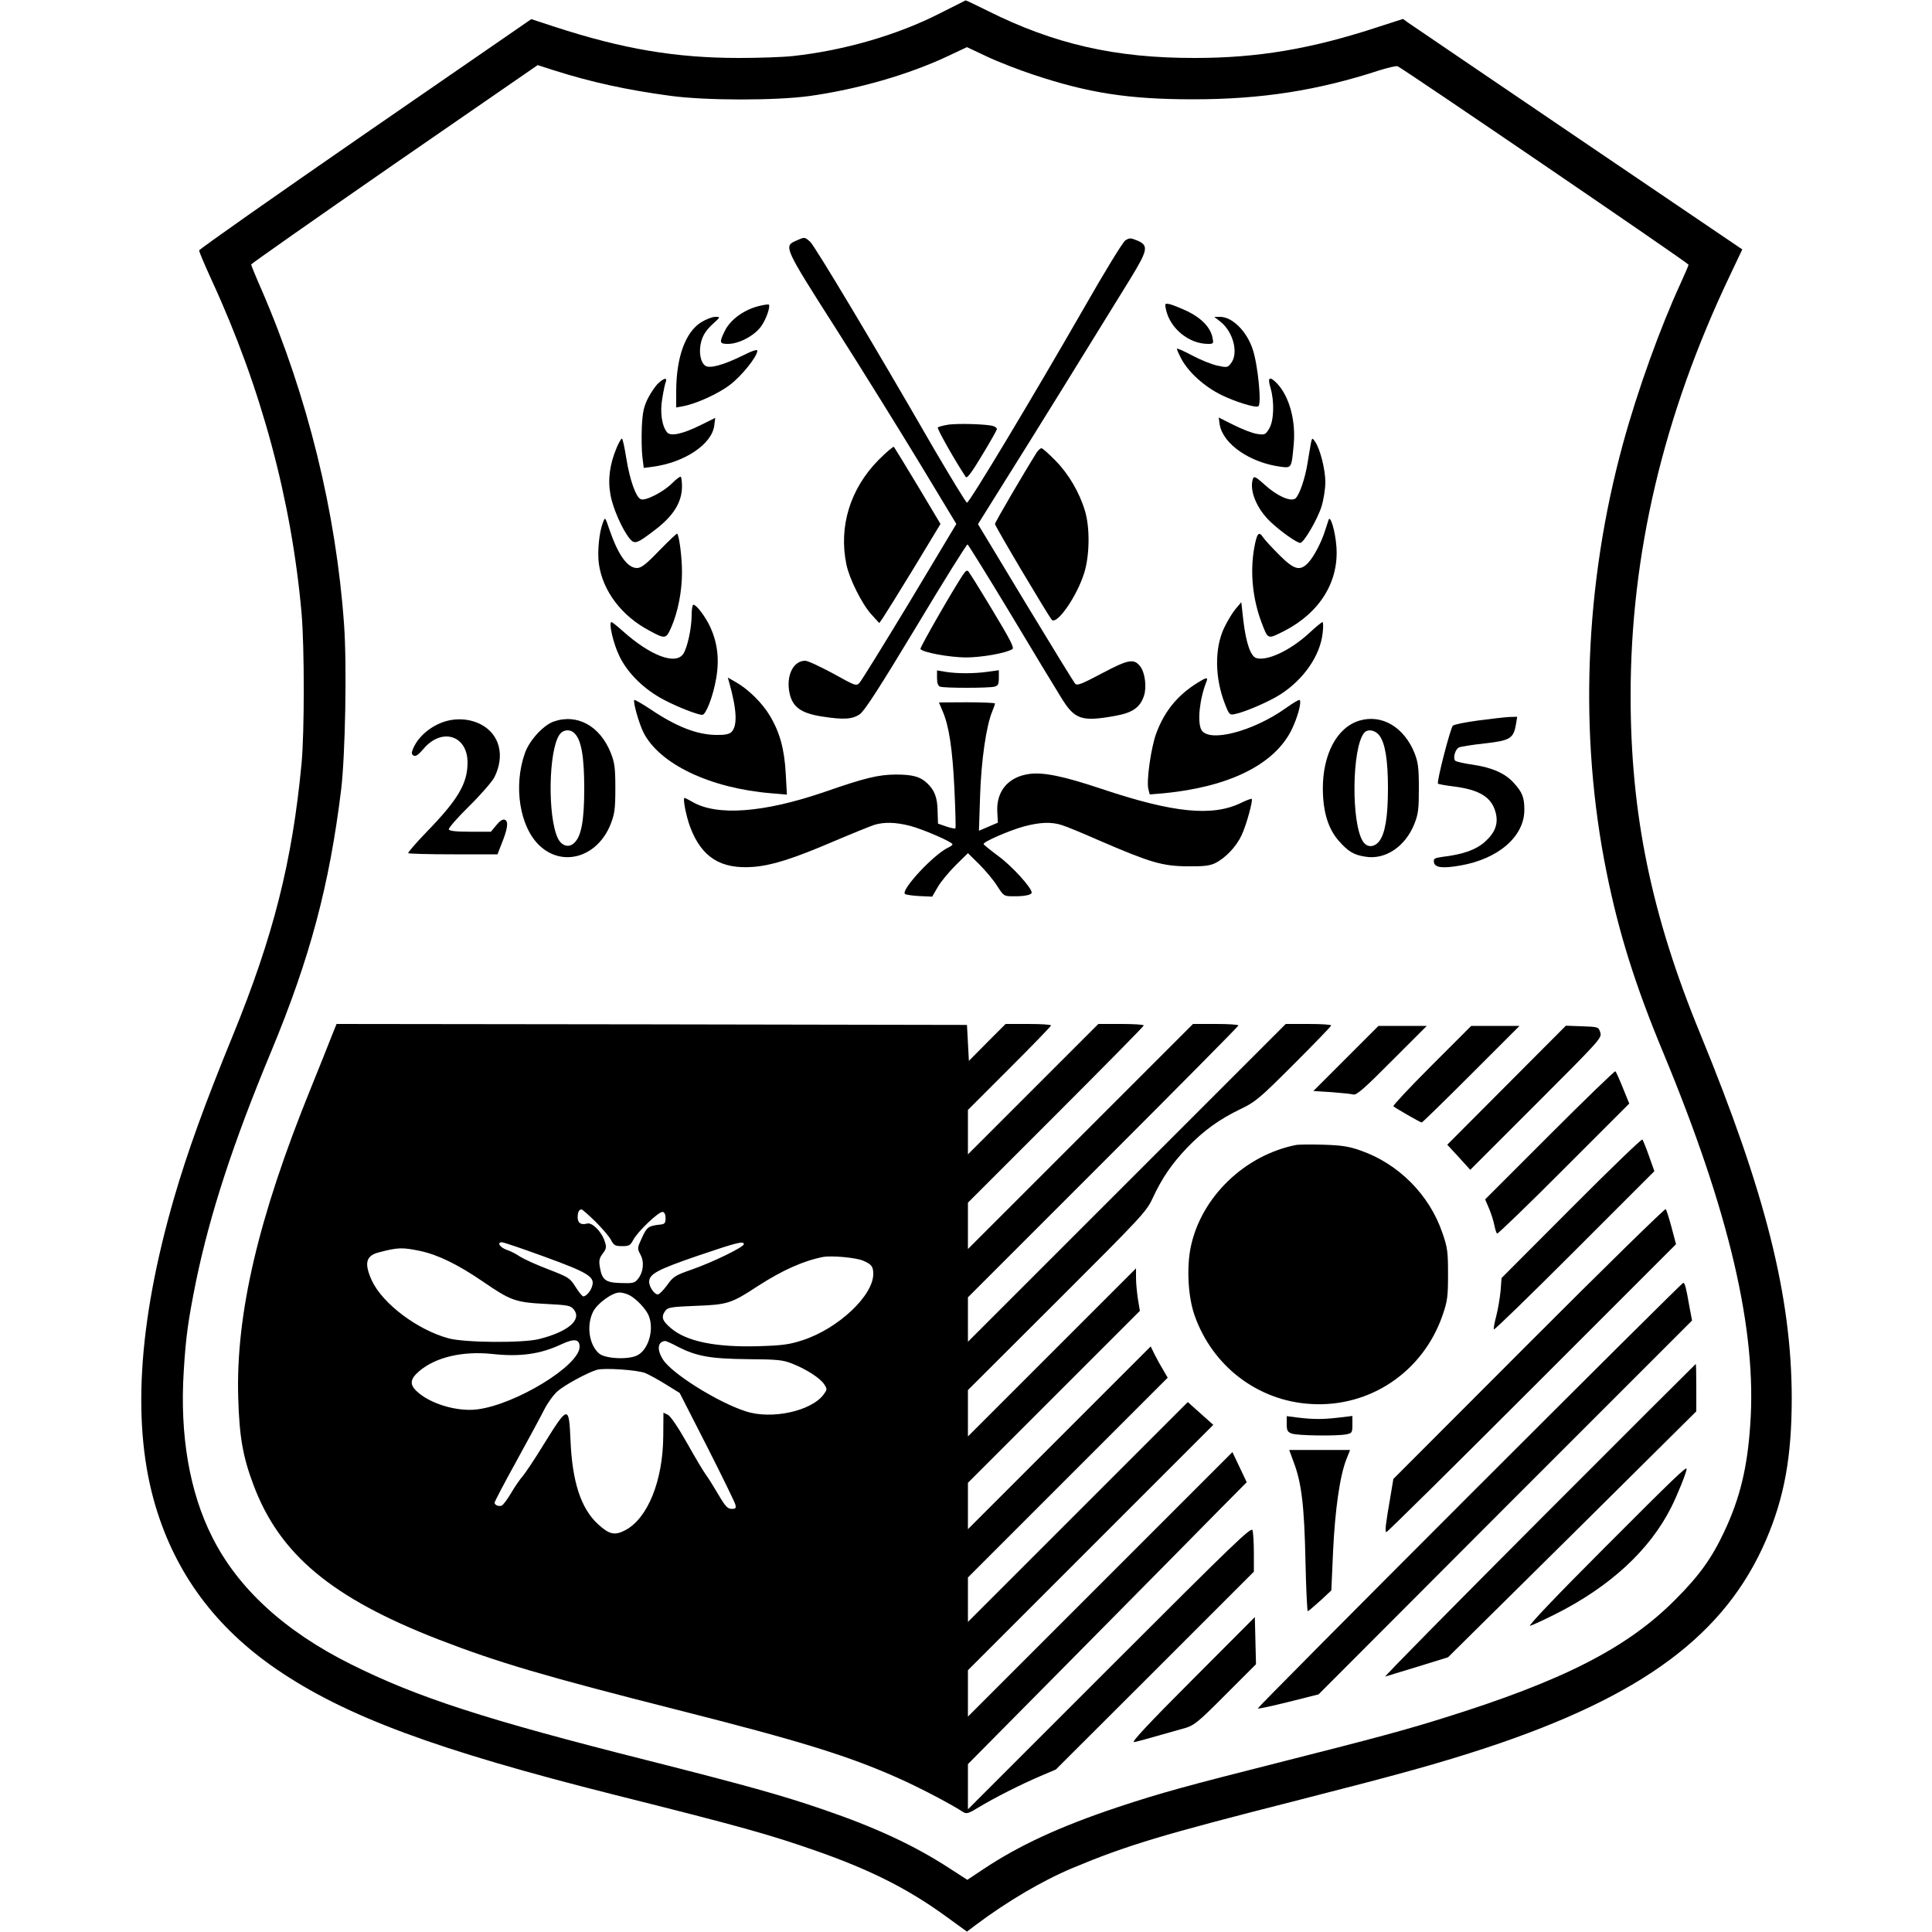
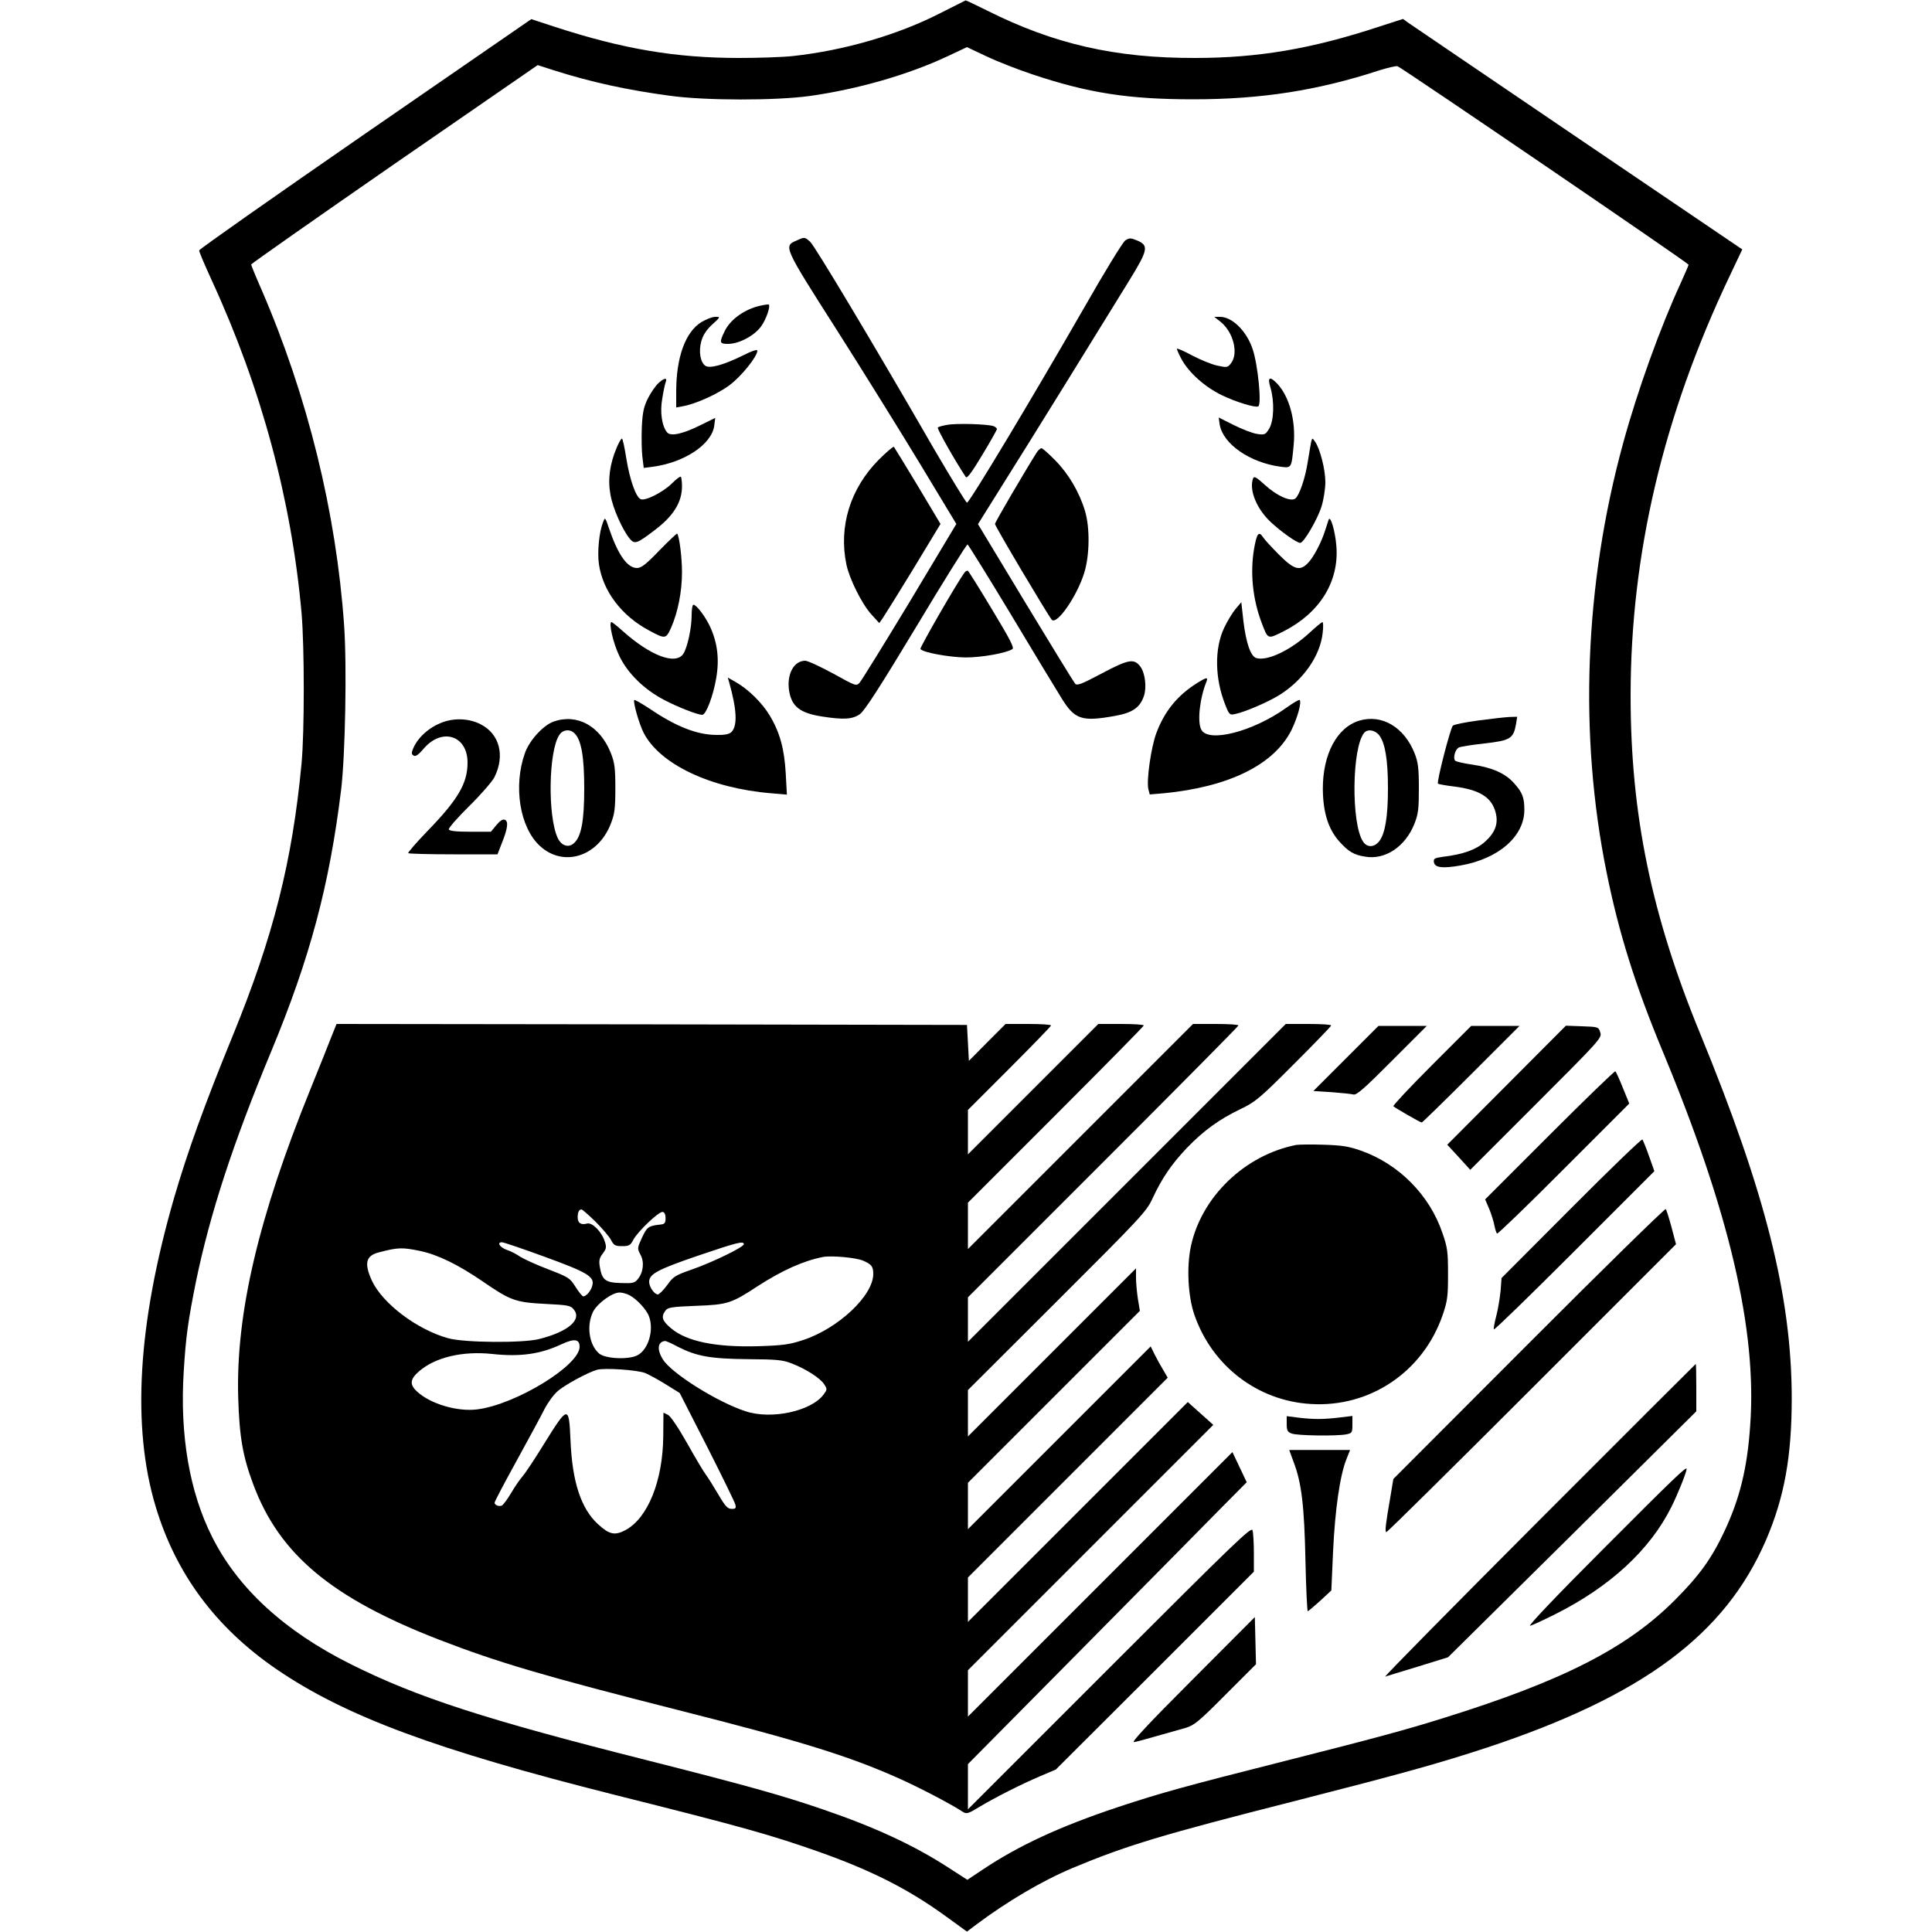
<svg xmlns="http://www.w3.org/2000/svg" version="1.0" width="1000pt" height="1000pt" viewBox="0 0 1000 1000" preserveAspectRatio="xMidYMid meet">
  <g transform="translate(0,1000) scale(0.1,-0.1)" fill="#000000" stroke="none">
    <path d="M4863 9930 c-218 -111 -493 -191 -758 -220 -55 -6 -181 -10 -280 -10 -327 0 -600 46 -953 161 l-122 40 -860 -593 c-472 -326 -859 -598 -859 -604 -1 -7 29 -76 65 -155 257 -558 413 -1138 465 -1724 15 -177 15 -611 0 -775 -48 -509 -146 -896 -356 -1410 -144 -352 -234 -599 -305 -844 -187 -648 -219 -1181 -94 -1595 105 -349 312 -626 624 -840 358 -245 829 -419 1755 -652 650 -163 797 -204 1045 -291 279 -98 472 -196 666 -337 l109 -79 45 34 c162 122 346 230 501 295 280 117 458 171 1159 349 544 139 735 192 985 274 808 268 1234 584 1446 1075 95 222 133 431 133 736 -1 526 -136 1062 -474 1885 -253 615 -360 1137 -360 1749 0 733 169 1450 513 2173 l65 137 -851 577 c-469 318 -864 587 -879 597 l-26 19 -124 -40 c-349 -115 -626 -162 -953 -162 -412 -1 -730 72 -1075 245 -60 30 -111 54 -112 53 -2 -1 -62 -31 -135 -68z m481 -315 c290 -97 499 -129 831 -129 353 0 644 45 968 151 43 13 84 23 91 20 26 -10 1506 -1019 1506 -1027 0 -4 -19 -47 -41 -96 -104 -225 -224 -557 -298 -829 -200 -730 -230 -1508 -85 -2222 63 -312 148 -583 291 -927 344 -828 488 -1443 452 -1933 -15 -223 -54 -379 -133 -548 -66 -141 -131 -231 -256 -356 -248 -249 -580 -419 -1200 -612 -191 -60 -358 -105 -820 -222 -510 -129 -639 -164 -865 -239 -300 -100 -513 -199 -697 -322 l-81 -54 -96 62 c-179 116 -378 209 -650 302 -212 73 -399 125 -916 256 -833 210 -1187 325 -1529 496 -343 171 -585 393 -718 659 -117 232 -168 527 -147 857 11 182 23 264 64 468 72 347 191 713 388 1186 201 484 302 860 363 1359 21 179 30 638 15 850 -41 582 -188 1182 -427 1735 -30 68 -54 127 -54 131 0 4 334 238 741 520 l742 512 81 -26 c194 -62 382 -103 606 -133 184 -25 544 -25 720 -1 250 35 513 111 715 206 l100 47 104 -49 c57 -27 163 -68 235 -92z" />
    <path d="M4123 8755 c-68 -29 -68 -30 205 -458 137 -215 333 -531 436 -701 l186 -308 -241 -402 c-133 -220 -250 -409 -260 -420 -17 -18 -20 -17 -137 48 -67 36 -131 66 -144 66 -59 0 -96 -69 -84 -153 13 -84 56 -118 173 -136 110 -17 155 -14 193 12 24 16 102 137 292 452 142 237 262 429 266 427 4 -2 103 -161 220 -355 116 -194 235 -390 263 -435 71 -117 106 -129 283 -97 88 16 127 43 147 103 15 45 6 118 -18 151 -33 44 -61 39 -199 -34 -106 -56 -128 -65 -139 -54 -7 8 -123 197 -258 420 l-245 406 140 224 c133 211 459 738 646 1042 95 155 99 177 36 203 -32 13 -38 13 -59 0 -13 -8 -110 -167 -216 -353 -270 -470 -592 -1006 -604 -1005 -5 1 -82 127 -171 279 -318 552 -616 1048 -640 1071 -29 26 -29 26 -71 7z" />
    <path d="M3937 8418 c-81 -17 -157 -71 -186 -132 -29 -59 -27 -66 17 -66 57 0 136 42 171 90 27 37 50 105 40 114 -2 1 -21 -1 -42 -6z" />
-     <path d="M6035 8398 c21 -98 119 -178 218 -178 28 0 29 2 23 32 -10 52 -56 100 -126 135 -36 17 -78 34 -93 38 -28 6 -29 5 -22 -27z" />
    <path d="M3629 8332 c-82 -52 -128 -181 -129 -354 l0 -87 33 6 c69 12 185 65 245 111 60 45 142 147 142 177 0 8 -28 -1 -77 -26 -98 -48 -167 -67 -191 -53 -27 17 -37 75 -22 128 9 32 26 58 56 86 44 40 44 40 16 40 -16 0 -48 -13 -73 -28z" />
    <path d="M6318 8334 c66 -53 94 -164 53 -215 -17 -22 -21 -22 -72 -11 -30 7 -87 30 -128 52 -41 22 -77 38 -79 35 -2 -2 9 -27 24 -55 38 -69 119 -142 207 -185 72 -35 175 -67 190 -58 18 10 -2 214 -29 295 -31 94 -106 168 -169 168 l-30 0 33 -26z" />
    <path d="M3407 8016 c-14 -13 -38 -48 -53 -77 -22 -45 -28 -71 -32 -150 -2 -53 -1 -123 3 -154 l7 -57 46 6 c165 22 306 116 319 213 l5 40 -79 -39 c-89 -44 -152 -58 -170 -36 -27 32 -38 105 -25 176 6 38 14 76 18 85 9 24 -9 21 -39 -7z" />
    <path d="M6576 7993 c21 -71 18 -171 -7 -212 -19 -31 -23 -33 -62 -27 -23 3 -77 24 -121 46 l-78 39 5 -36 c17 -101 156 -198 317 -219 55 -7 55 -7 66 113 12 124 -22 249 -84 316 -40 42 -53 36 -36 -20z" />
    <path d="M4903 7801 c-24 -4 -46 -10 -49 -14 -5 -5 87 -169 145 -256 6 -9 30 22 85 114 42 69 76 130 76 134 0 5 -8 12 -17 15 -27 11 -194 16 -240 7z" />
    <path d="M3192 7683 c-36 -85 -47 -165 -32 -245 12 -69 62 -181 100 -227 25 -29 37 -25 126 43 99 74 144 146 144 229 0 24 -3 46 -6 49 -3 4 -24 -12 -46 -34 -44 -44 -137 -92 -161 -82 -25 9 -57 99 -75 210 -9 57 -19 104 -23 104 -4 0 -16 -21 -27 -47z" />
    <path d="M6786 7710 c-3 -14 -10 -59 -17 -100 -13 -85 -43 -172 -64 -190 -23 -19 -96 13 -159 71 -43 39 -55 46 -60 33 -22 -58 17 -156 90 -225 53 -50 136 -109 154 -109 18 0 89 121 110 188 11 35 20 92 20 127 0 65 -28 175 -54 210 -14 20 -14 19 -20 -5z" />
    <path d="M4547 7619 c-146 -148 -207 -344 -166 -541 15 -73 80 -204 129 -258 l41 -45 17 24 c9 13 81 128 159 256 l141 233 -117 196 c-65 108 -121 199 -124 203 -4 3 -39 -27 -80 -68z" />
    <path d="M5366 7658 c-60 -95 -216 -361 -216 -370 0 -12 275 -474 294 -496 27 -28 131 123 168 243 28 90 30 233 4 320 -29 97 -85 192 -153 261 -34 35 -67 64 -72 64 -6 0 -17 -10 -25 -22z" />
    <path d="M3121 7296 c-20 -50 -30 -154 -21 -216 20 -138 116 -267 259 -343 85 -46 88 -45 115 15 35 80 56 186 56 287 0 75 -14 187 -25 199 -2 2 -43 -37 -92 -87 -69 -72 -94 -91 -116 -91 -49 0 -97 66 -143 200 -22 65 -22 65 -33 36z" />
    <path d="M6877 7310 c-3 -8 -11 -33 -18 -55 -18 -59 -58 -136 -87 -167 -43 -46 -73 -38 -151 40 -37 37 -75 78 -84 92 -22 33 -32 19 -46 -61 -21 -124 -7 -259 38 -379 35 -92 30 -90 118 -46 185 95 285 257 270 440 -6 77 -31 161 -40 136z" />
    <path d="M4993 7037 c-34 -43 -233 -389 -229 -396 11 -18 149 -43 234 -44 82 0 208 22 242 43 11 7 -11 49 -105 205 -65 108 -121 198 -125 200 -4 3 -12 -1 -17 -8z" />
    <path d="M6396 6849 c-16 -19 -43 -63 -60 -99 -51 -108 -48 -263 6 -398 20 -51 23 -54 50 -48 51 10 176 64 234 101 122 78 207 201 220 318 4 31 3 57 -1 57 -4 0 -36 -26 -71 -59 -98 -89 -216 -144 -272 -127 -29 10 -52 77 -66 190 l-11 99 -29 -34z" />
    <path d="M3580 6818 c0 -70 -22 -169 -43 -202 -40 -60 -171 -10 -314 118 -28 25 -54 46 -58 46 -16 0 9 -111 41 -176 42 -88 128 -173 232 -227 70 -37 173 -77 197 -77 19 0 56 96 72 189 17 98 7 183 -31 266 -24 52 -71 115 -87 115 -5 0 -9 -24 -9 -52z" />
-     <path d="M4850 6491 c0 -26 5 -41 16 -45 20 -8 252 -8 282 0 18 5 22 13 22 46 l0 39 -57 -8 c-72 -10 -153 -10 -215 -1 l-48 8 0 -39z" />
    <path d="M3774 6469 c40 -143 44 -225 12 -258 -12 -11 -34 -16 -79 -15 -101 1 -209 44 -345 136 -41 27 -76 47 -79 45 -8 -8 25 -124 48 -169 83 -163 345 -288 661 -314 l81 -7 -6 109 c-7 126 -30 212 -82 299 -39 66 -112 138 -176 174 l-42 24 7 -24z" />
    <path d="M6200 6467 c-105 -65 -172 -147 -215 -262 -27 -72 -52 -247 -41 -290 l7 -27 72 6 c339 33 571 148 661 326 32 65 54 145 43 157 -3 3 -35 -16 -70 -41 -172 -123 -402 -182 -439 -113 -22 41 -8 164 27 250 9 23 -2 21 -45 -6z" />
-     <path d="M4860 6364 c0 -1 9 -21 19 -45 33 -76 51 -194 61 -402 5 -110 8 -203 5 -205 -2 -2 -23 2 -47 10 l-43 15 -2 65 c-1 70 -16 109 -55 145 -36 34 -76 44 -163 44 -90 -1 -157 -17 -370 -91 -313 -107 -555 -125 -682 -50 -19 11 -37 20 -40 20 -10 0 8 -93 29 -150 59 -157 158 -220 327 -207 98 8 203 41 416 132 94 40 188 78 209 85 51 16 111 15 188 -5 67 -18 218 -83 218 -95 0 -4 -10 -12 -22 -17 -75 -35 -246 -219 -224 -240 4 -4 37 -9 74 -11 l67 -3 29 50 c16 28 58 78 93 113 l63 62 58 -57 c32 -32 74 -82 93 -112 34 -53 35 -54 84 -54 56 -1 95 7 95 19 0 25 -102 137 -170 187 -43 32 -79 61 -79 64 -2 12 130 69 204 90 87 24 148 26 202 8 21 -6 108 -42 194 -80 262 -113 325 -132 454 -133 88 -1 117 3 146 17 53 27 108 85 135 143 25 52 60 181 53 189 -3 2 -27 -7 -54 -20 -149 -73 -350 -53 -721 71 -200 67 -303 88 -377 78 -108 -15 -171 -89 -165 -196 l3 -56 -49 -21 -49 -21 6 183 c6 183 32 361 63 435 8 19 14 37 14 41 0 3 -65 6 -145 6 -80 0 -145 -1 -145 -1z" />
    <path d="M7653 6271 c-68 -9 -127 -21 -133 -27 -13 -13 -85 -292 -77 -300 3 -3 41 -10 84 -15 131 -17 193 -55 214 -133 16 -59 -2 -106 -56 -154 -47 -41 -111 -64 -218 -77 -42 -6 -48 -9 -45 -28 4 -28 45 -33 136 -17 198 34 332 151 332 288 0 64 -10 91 -55 140 -44 49 -111 79 -212 94 -43 6 -83 15 -90 20 -14 11 -2 59 18 69 7 4 68 14 133 21 133 15 150 25 163 101 l6 37 -39 -1 c-22 -1 -94 -9 -161 -18z" />
    <path d="M2292 6262 c-69 -25 -128 -77 -153 -135 -10 -24 -10 -30 2 -38 10 -6 25 4 52 36 95 111 227 68 227 -72 0 -107 -48 -190 -208 -355 -58 -60 -102 -111 -99 -114 3 -3 108 -6 234 -6 l228 0 21 54 c32 79 37 117 17 125 -11 4 -25 -5 -44 -28 l-28 -34 -107 0 c-74 0 -108 4 -111 12 -2 7 45 61 105 120 60 59 119 127 131 150 56 112 27 224 -71 274 -58 30 -132 34 -196 11z" />
    <path d="M2865 6265 c-53 -19 -125 -97 -148 -163 -61 -171 -27 -385 78 -481 121 -111 299 -56 366 114 20 52 24 77 24 185 0 108 -4 133 -24 184 -56 139 -174 204 -296 161z m109 -61 c35 -34 50 -122 50 -284 0 -168 -15 -250 -53 -284 -28 -26 -65 -14 -84 26 -53 112 -48 450 8 534 18 28 56 32 79 8z" />
    <path d="M7036 6270 c-116 -35 -190 -174 -189 -355 1 -119 28 -206 84 -269 47 -53 76 -71 135 -80 104 -18 208 52 255 170 20 51 23 77 23 184 0 106 -4 134 -22 181 -54 135 -169 204 -286 169z m103 -76 c30 -39 45 -125 45 -274 0 -149 -15 -235 -45 -274 -26 -33 -63 -34 -84 -2 -62 94 -58 486 6 563 18 21 56 15 78 -13z" />
    <path d="M1717 4638 c-13 -35 -63 -158 -110 -275 -270 -665 -387 -1165 -374 -1598 6 -203 24 -305 79 -451 135 -360 405 -585 958 -800 308 -119 545 -189 1235 -364 640 -162 889 -239 1150 -356 105 -47 268 -132 330 -173 18 -11 28 -8 85 27 82 49 210 114 315 159 l80 34 513 512 512 512 0 95 c0 52 -3 106 -7 119 -5 21 -85 -56 -739 -710 l-734 -734 0 117 0 117 592 598 c325 329 650 657 721 730 l130 131 -37 78 -37 78 -684 -684 -685 -685 0 120 0 120 635 635 635 635 -66 59 -66 59 -569 -569 -569 -569 0 115 0 115 517 517 517 517 -22 38 c-13 21 -33 57 -45 81 l-21 43 -473 -473 -473 -473 0 120 0 120 445 445 445 445 -10 60 c-5 33 -10 82 -10 110 l0 50 -435 -435 -435 -435 0 120 0 120 461 460 c436 435 463 464 494 531 49 106 100 180 179 263 87 90 166 147 276 200 79 38 99 55 278 234 105 105 192 195 192 199 0 5 -53 8 -117 8 l-118 0 -822 -822 -823 -823 0 115 0 115 700 700 c385 385 700 703 700 707 0 5 -53 8 -117 8 l-118 0 -582 -582 -583 -583 0 120 0 120 455 455 c250 250 455 458 455 462 0 5 -53 8 -117 8 l-118 0 -337 -337 -338 -338 0 115 0 115 215 215 c118 118 215 218 215 222 0 5 -53 8 -118 8 l-117 0 -95 -95 -95 -96 -5 93 -5 93 -1632 3 -1631 2 -25 -62z m1364 -960 c35 -35 72 -78 81 -95 15 -29 22 -33 58 -33 36 0 43 4 58 33 23 43 133 148 152 144 9 -1 15 -13 15 -32 0 -25 -5 -31 -25 -33 -64 -7 -71 -12 -97 -68 -25 -54 -25 -56 -8 -88 21 -38 15 -92 -14 -127 -16 -20 -26 -22 -87 -20 -80 2 -98 16 -109 82 -6 34 -3 47 15 71 19 25 20 33 10 63 -16 50 -65 99 -91 92 -32 -9 -49 3 -49 32 0 27 7 41 20 41 4 0 36 -28 71 -62z m-262 -183 c220 -80 259 -103 247 -148 -6 -27 -31 -57 -47 -57 -5 0 -23 22 -40 49 -29 46 -35 50 -141 91 -61 23 -126 53 -145 65 -19 13 -49 29 -68 35 -36 12 -56 40 -27 40 9 0 109 -34 221 -75z m1031 65 c0 -15 -163 -94 -269 -131 -86 -30 -96 -36 -128 -81 -19 -26 -41 -48 -48 -48 -18 0 -45 39 -45 65 0 41 44 64 251 135 206 70 239 78 239 60z m-1675 -35 c93 -20 195 -70 324 -158 144 -99 169 -108 324 -116 118 -6 130 -8 147 -29 43 -53 -29 -115 -180 -153 -83 -21 -386 -19 -469 4 -161 44 -340 179 -396 298 -41 90 -32 130 37 147 98 26 121 26 213 7z m2292 -50 c44 -19 53 -30 53 -69 0 -112 -181 -282 -363 -342 -70 -23 -103 -28 -234 -32 -221 -6 -371 25 -451 94 -45 38 -51 58 -28 90 13 17 31 20 158 25 163 6 183 12 320 102 127 82 236 131 338 151 44 8 169 -3 207 -19z m-1209 -179 c37 -19 89 -75 101 -109 27 -71 -3 -173 -60 -202 -46 -24 -168 -18 -199 10 -52 46 -65 146 -30 216 23 44 99 99 137 99 13 0 36 -6 51 -14z m-258 -267 c0 -97 -331 -299 -530 -324 -104 -13 -244 29 -312 93 -39 36 -36 64 12 105 84 72 224 105 377 89 146 -16 251 -1 361 51 65 30 92 26 92 -14z m507 1 c98 -50 168 -63 363 -65 154 -1 182 -4 230 -23 74 -29 145 -75 166 -107 16 -25 16 -27 -3 -53 -64 -86 -269 -131 -403 -87 -146 47 -385 197 -429 269 -32 51 -27 91 11 95 4 1 34 -12 65 -29z m-167 -137 c19 -8 67 -34 107 -59 l71 -44 142 -278 c77 -152 143 -287 146 -299 5 -19 2 -23 -19 -23 -20 0 -33 13 -68 73 -23 39 -52 86 -64 102 -13 17 -57 91 -99 166 -47 83 -86 140 -99 146 l-23 11 -1 -122 c-2 -231 -80 -424 -196 -486 -55 -29 -83 -23 -142 31 -88 81 -133 219 -142 432 -8 185 -12 185 -138 -18 -47 -77 -97 -151 -109 -165 -13 -14 -40 -53 -60 -87 -20 -34 -42 -63 -49 -66 -16 -6 -37 3 -37 15 0 6 51 103 114 217 62 113 127 233 144 267 17 33 47 75 67 92 36 33 159 99 205 112 39 11 211 -1 250 -17z" />
    <path d="M6967 4522 l-169 -169 94 -6 c51 -4 102 -9 113 -12 16 -5 58 32 200 175 l180 180 -125 0 -125 0 -168 -168z" />
    <path d="M7410 4485 c-112 -112 -201 -207 -198 -211 10 -9 139 -84 147 -84 3 0 119 113 256 250 l250 250 -125 0 -125 0 -205 -205z" />
    <path d="M7798 4383 l-307 -308 60 -65 59 -65 341 341 c333 333 341 342 332 370 -9 29 -11 29 -94 32 l-84 3 -307 -308z" />
    <path d="M8020 4125 l-333 -333 21 -49 c11 -26 23 -65 27 -86 4 -20 10 -39 14 -42 4 -2 160 148 346 335 l338 338 -33 81 c-18 45 -35 83 -39 86 -4 2 -157 -146 -341 -330z" />
    <path d="M8133 3747 l-361 -362 -5 -67 c-4 -37 -13 -94 -22 -128 -9 -34 -15 -66 -13 -71 2 -5 189 177 417 405 l414 414 -28 79 c-15 43 -31 81 -34 85 -4 4 -169 -155 -368 -355z" />
    <path d="M6710 4074 c-266 -52 -491 -268 -546 -525 -23 -107 -15 -261 19 -357 92 -263 327 -443 602 -459 306 -19 581 167 682 460 25 73 28 96 28 212 0 117 -3 138 -29 213 -67 198 -228 359 -424 427 -62 22 -99 27 -192 30 -63 2 -126 1 -140 -1z" />
    <path d="M7913 3047 l-701 -702 -15 -90 c-25 -144 -30 -185 -21 -185 5 0 344 335 754 745 l745 745 -23 87 c-13 49 -27 91 -30 95 -4 4 -323 -308 -709 -695z" />
-     <path d="M7605 2260 c-604 -604 -1097 -1101 -1095 -1103 3 -3 75 13 160 34 l155 39 966 968 967 967 -14 74 c-17 98 -23 121 -32 121 -4 0 -502 -495 -1107 -1100z" />
    <path d="M7965 2129 c-446 -447 -803 -809 -795 -807 8 3 85 26 170 52 l155 48 643 636 642 637 0 123 c0 67 -1 122 -3 122 -1 0 -367 -365 -812 -811z" />
    <path d="M6660 2630 c0 -34 4 -42 26 -50 28 -11 234 -14 283 -4 29 6 31 9 31 51 l0 44 -67 -8 c-85 -10 -131 -10 -210 -1 l-63 8 0 -40z" />
    <path d="M6696 2432 c41 -107 55 -227 61 -509 3 -145 9 -263 12 -263 3 1 32 25 64 54 l58 54 9 203 c10 213 35 391 69 476 l19 48 -158 0 -157 0 23 -63z" />
    <path d="M8305 1989 c-251 -251 -400 -408 -385 -404 14 4 72 31 130 60 283 142 489 332 600 553 33 65 80 183 80 199 0 15 -66 -48 -425 -408z" />
    <path d="M6170 1304 c-229 -229 -318 -325 -300 -321 14 2 68 17 120 32 52 15 118 33 145 41 45 13 68 31 208 172 l158 158 -3 122 -3 122 -325 -326z" />
  </g>
</svg>